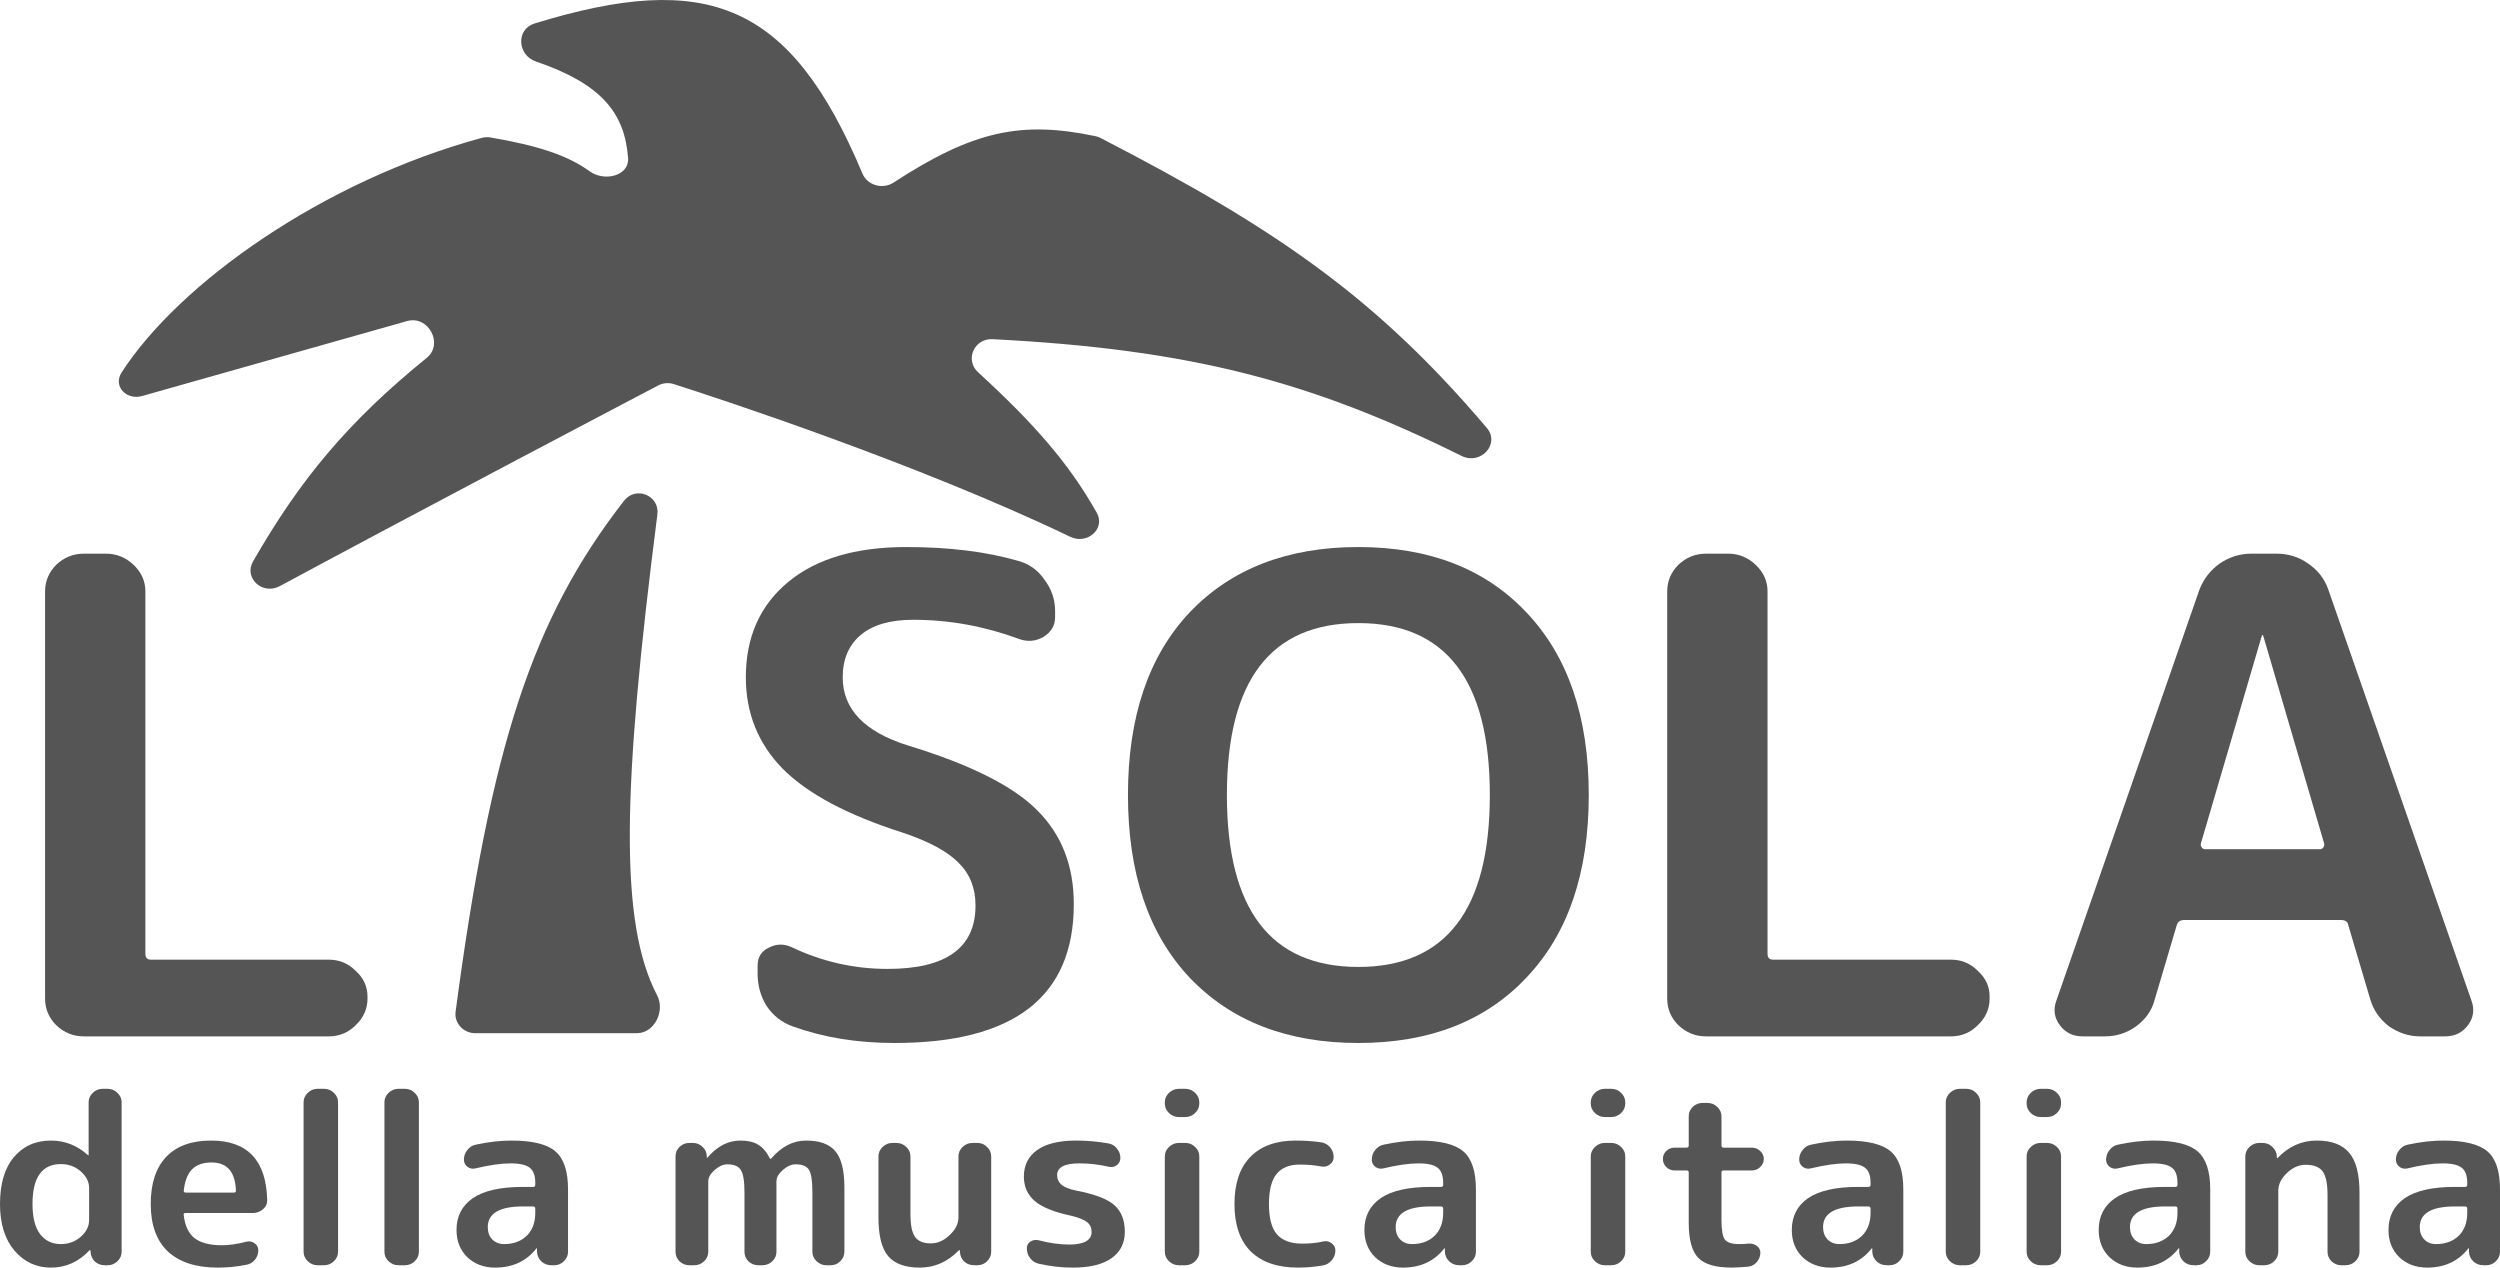
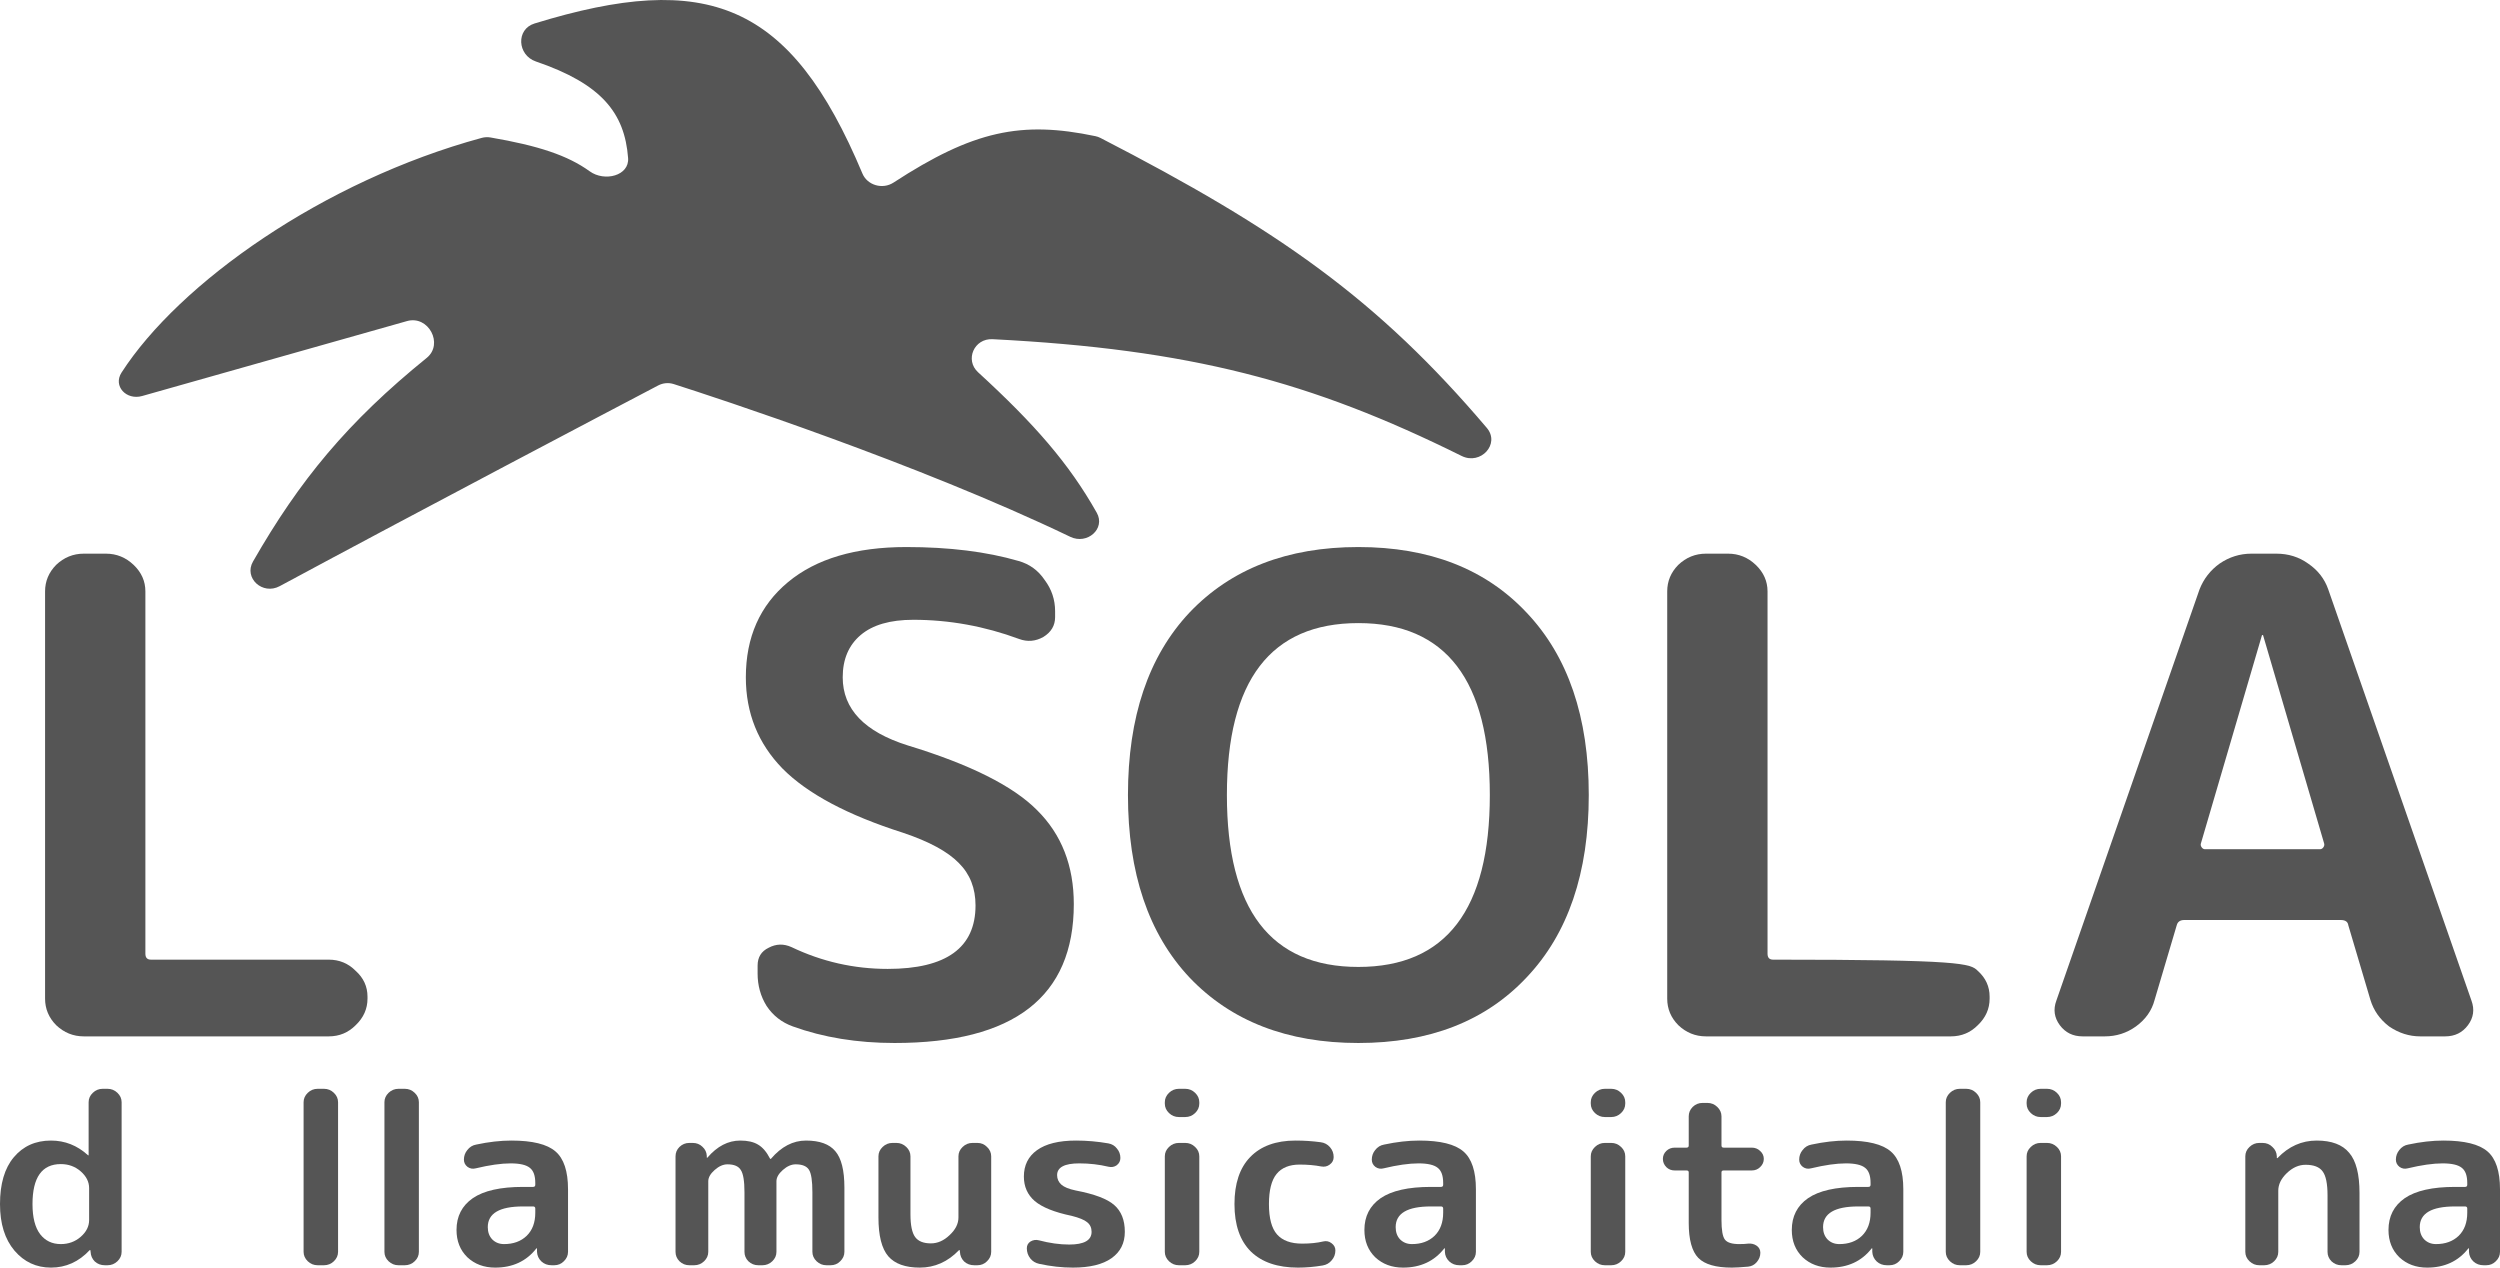
<svg xmlns="http://www.w3.org/2000/svg" width="71" height="36" viewBox="0 0 71 36" fill="none">
-   <path d="M17.724 14.22C15.11 17.58 13.939 21.2 12.939 28.733C12.896 29.055 13.159 29.343 13.499 29.343H18.085C18.592 29.343 18.891 28.707 18.665 28.273C17.585 26.207 17.668 22.432 18.67 14.607C18.738 14.075 18.06 13.79 17.724 14.22Z" fill="#555555" />
  <path d="M12.119 10.164C9.874 11.983 8.51 13.636 7.185 15.948C6.917 16.416 7.457 16.909 7.943 16.647C11.802 14.568 17.516 11.564 18.69 10.948C18.827 10.876 18.986 10.86 19.135 10.908C20.343 11.294 26.059 13.162 30.397 15.246C30.878 15.477 31.404 15.015 31.148 14.562C30.36 13.163 29.377 12.038 27.777 10.572C27.397 10.224 27.663 9.606 28.189 9.633C33.807 9.92 37.234 10.828 41.51 12.949C42.053 13.218 42.611 12.607 42.226 12.153C39.136 8.512 36.328 6.532 31.256 3.919C31.21 3.895 31.16 3.877 31.11 3.867C29.004 3.425 27.642 3.71 25.375 5.186C25.064 5.388 24.633 5.262 24.493 4.929C22.45 0.057 20.087 -0.841 15.181 0.667C14.648 0.831 14.692 1.566 15.219 1.746C17.083 2.383 17.74 3.205 17.838 4.488C17.877 4.991 17.17 5.17 16.749 4.866C16.12 4.412 15.291 4.138 13.93 3.904C13.848 3.89 13.762 3.894 13.681 3.916C9.179 5.14 5.087 8.041 3.451 10.582C3.205 10.964 3.587 11.374 4.036 11.247L11.558 9.119C12.17 8.946 12.605 9.77 12.119 10.164Z" fill="#555555" />
  <path d="M2.38 29.433C2.079 29.433 1.817 29.326 1.594 29.114C1.385 28.901 1.28 28.65 1.28 28.362V16.795C1.28 16.507 1.385 16.256 1.594 16.043C1.817 15.831 2.079 15.724 2.38 15.724H3.009C3.31 15.724 3.572 15.831 3.795 16.043C4.018 16.256 4.129 16.507 4.129 16.795V27.085C4.129 27.198 4.181 27.254 4.286 27.254H9.336C9.638 27.254 9.893 27.361 10.103 27.574C10.325 27.774 10.437 28.018 10.437 28.306V28.362C10.437 28.65 10.325 28.901 10.103 29.114C9.893 29.326 9.638 29.433 9.336 29.433H2.38Z" fill="#555555" />
  <path d="M25.642 23.649C24.07 23.148 22.93 22.541 22.223 21.827C21.529 21.114 21.182 20.25 21.182 19.236C21.182 18.097 21.581 17.195 22.38 16.532C23.179 15.868 24.299 15.536 25.74 15.536C26.959 15.536 28.02 15.668 28.924 15.931C29.238 16.018 29.487 16.2 29.671 16.475C29.867 16.738 29.965 17.032 29.965 17.358V17.527C29.965 17.765 29.854 17.953 29.631 18.09C29.409 18.215 29.179 18.234 28.943 18.147C27.961 17.784 26.959 17.602 25.937 17.602C25.282 17.602 24.784 17.746 24.444 18.034C24.103 18.322 23.933 18.723 23.933 19.236C23.933 20.137 24.548 20.782 25.78 21.17C27.548 21.708 28.773 22.322 29.454 23.01C30.149 23.699 30.496 24.588 30.496 25.677C30.496 28.306 28.799 29.621 25.406 29.621C24.345 29.621 23.382 29.464 22.518 29.151C22.203 29.038 21.954 28.844 21.771 28.569C21.601 28.294 21.516 27.987 21.516 27.649V27.423C21.516 27.186 21.62 27.017 21.83 26.916C22.04 26.804 22.256 26.797 22.479 26.898C23.343 27.311 24.254 27.517 25.21 27.517C26.874 27.517 27.705 26.916 27.705 25.715C27.705 25.226 27.548 24.826 27.234 24.513C26.919 24.187 26.389 23.899 25.642 23.649Z" fill="#555555" />
  <path d="M42.311 22.578C42.311 19.323 41.066 17.696 38.577 17.696C36.088 17.696 34.844 19.323 34.844 22.578C34.844 25.834 36.088 27.461 38.577 27.461C41.066 27.461 42.311 25.834 42.311 22.578ZM43.352 27.762C42.186 29.001 40.595 29.621 38.577 29.621C36.56 29.621 34.962 29.001 33.783 27.762C32.617 26.522 32.034 24.794 32.034 22.578C32.034 20.363 32.617 18.635 33.783 17.395C34.962 16.156 36.56 15.536 38.577 15.536C40.595 15.536 42.186 16.156 43.352 17.395C44.531 18.635 45.121 20.363 45.121 22.578C45.121 24.794 44.531 26.522 43.352 27.762Z" fill="#555555" />
-   <path d="M48.449 29.433C48.148 29.433 47.886 29.326 47.663 29.114C47.453 28.901 47.349 28.65 47.349 28.362V16.795C47.349 16.507 47.453 16.256 47.663 16.043C47.886 15.831 48.148 15.724 48.449 15.724H49.078C49.379 15.724 49.641 15.831 49.864 16.043C50.086 16.256 50.198 16.507 50.198 16.795V27.085C50.198 27.198 50.25 27.254 50.355 27.254H55.405C55.706 27.254 55.962 27.361 56.171 27.574C56.394 27.774 56.505 28.018 56.505 28.306V28.362C56.505 28.65 56.394 28.901 56.171 29.114C55.962 29.326 55.706 29.433 55.405 29.433H48.449Z" fill="#555555" />
+   <path d="M48.449 29.433C48.148 29.433 47.886 29.326 47.663 29.114C47.453 28.901 47.349 28.65 47.349 28.362V16.795C47.349 16.507 47.453 16.256 47.663 16.043C47.886 15.831 48.148 15.724 48.449 15.724H49.078C49.379 15.724 49.641 15.831 49.864 16.043C50.086 16.256 50.198 16.507 50.198 16.795V27.085C50.198 27.198 50.25 27.254 50.355 27.254C55.706 27.254 55.962 27.361 56.171 27.574C56.394 27.774 56.505 28.018 56.505 28.306V28.362C56.505 28.65 56.394 28.901 56.171 29.114C55.962 29.326 55.706 29.433 55.405 29.433H48.449Z" fill="#555555" />
  <path d="M64.236 18.053L62.507 23.949C62.493 23.987 62.5 24.024 62.526 24.062C62.552 24.1 62.585 24.118 62.624 24.118H65.886C65.926 24.118 65.959 24.1 65.985 24.062C66.011 24.024 66.017 23.987 66.004 23.949L64.275 18.053C64.275 18.04 64.269 18.034 64.255 18.034C64.242 18.034 64.236 18.04 64.236 18.053ZM59.146 29.433C58.871 29.433 58.655 29.326 58.498 29.114C58.341 28.901 58.308 28.669 58.4 28.419L62.467 16.738C62.585 16.438 62.775 16.194 63.037 16.006C63.312 15.818 63.614 15.724 63.941 15.724H64.648C64.989 15.724 65.29 15.818 65.552 16.006C65.828 16.194 66.017 16.438 66.122 16.738L70.19 28.419C70.281 28.669 70.249 28.901 70.091 29.114C69.934 29.326 69.718 29.433 69.443 29.433H68.736C68.421 29.433 68.126 29.339 67.851 29.151C67.589 28.951 67.413 28.7 67.321 28.4L66.692 26.278C66.679 26.178 66.607 26.128 66.476 26.128H62.035C61.917 26.128 61.845 26.178 61.819 26.278L61.19 28.4C61.111 28.7 60.935 28.951 60.66 29.151C60.398 29.339 60.103 29.433 59.775 29.433H59.146Z" fill="#555555" />
  <path d="M1.727 33.06C1.191 33.06 0.923 33.439 0.923 34.196C0.923 34.575 0.995 34.86 1.14 35.051C1.284 35.238 1.48 35.332 1.727 35.332C1.946 35.332 2.135 35.263 2.293 35.125C2.451 34.987 2.531 34.829 2.531 34.65V33.742C2.531 33.564 2.451 33.406 2.293 33.267C2.135 33.129 1.946 33.06 1.727 33.06ZM1.447 36C1.032 36 0.687 35.84 0.412 35.519C0.137 35.194 0 34.753 0 34.196C0 33.622 0.13 33.178 0.391 32.867C0.657 32.55 1.009 32.392 1.447 32.392C1.843 32.392 2.193 32.53 2.496 32.806C2.5 32.811 2.505 32.813 2.51 32.813C2.514 32.813 2.517 32.811 2.517 32.806V31.303C2.517 31.201 2.556 31.112 2.636 31.036C2.715 30.96 2.808 30.922 2.915 30.922H3.055C3.162 30.922 3.255 30.96 3.335 31.036C3.414 31.112 3.454 31.201 3.454 31.303V35.552C3.454 35.655 3.414 35.744 3.335 35.82C3.255 35.895 3.162 35.933 3.055 35.933H2.978C2.866 35.933 2.771 35.898 2.692 35.826C2.617 35.751 2.577 35.659 2.573 35.552L2.566 35.506C2.566 35.501 2.563 35.499 2.559 35.499C2.554 35.499 2.549 35.501 2.545 35.506C2.237 35.835 1.871 36 1.447 36Z" fill="#555555" />
-   <path d="M6.008 33.014C5.77 33.014 5.586 33.078 5.456 33.207C5.33 33.332 5.251 33.535 5.218 33.815C5.218 33.851 5.237 33.869 5.274 33.869H6.644C6.682 33.869 6.7 33.851 6.7 33.815C6.682 33.281 6.451 33.014 6.008 33.014ZM6.183 36C5.572 36 5.102 35.849 4.771 35.546C4.445 35.238 4.281 34.788 4.281 34.196C4.281 33.608 4.428 33.161 4.722 32.853C5.015 32.546 5.44 32.392 5.994 32.392C7.029 32.392 7.56 32.953 7.588 34.076C7.593 34.183 7.553 34.272 7.469 34.343C7.385 34.414 7.287 34.45 7.176 34.45H5.267C5.225 34.45 5.209 34.47 5.218 34.51C5.251 34.809 5.353 35.027 5.526 35.165C5.703 35.298 5.959 35.365 6.295 35.365C6.505 35.365 6.738 35.332 6.994 35.265C7.078 35.243 7.155 35.256 7.225 35.305C7.299 35.354 7.336 35.421 7.336 35.506C7.336 35.608 7.304 35.699 7.239 35.779C7.178 35.855 7.096 35.902 6.994 35.92C6.733 35.973 6.463 36 6.183 36Z" fill="#555555" />
  <path d="M9.021 35.933C8.913 35.933 8.82 35.895 8.741 35.82C8.662 35.744 8.622 35.655 8.622 35.552V31.303C8.622 31.201 8.662 31.112 8.741 31.036C8.82 30.96 8.913 30.922 9.021 30.922H9.202C9.309 30.922 9.403 30.96 9.482 31.036C9.561 31.112 9.601 31.201 9.601 31.303V35.552C9.601 35.655 9.561 35.744 9.482 35.82C9.403 35.895 9.309 35.933 9.202 35.933H9.021Z" fill="#555555" />
  <path d="M11.316 35.933C11.209 35.933 11.116 35.895 11.036 35.82C10.957 35.744 10.918 35.655 10.918 35.552V31.303C10.918 31.201 10.957 31.112 11.036 31.036C11.116 30.96 11.209 30.922 11.316 30.922H11.498C11.605 30.922 11.698 30.96 11.777 31.036C11.857 31.112 11.896 31.201 11.896 31.303V35.552C11.896 35.655 11.857 35.744 11.777 35.82C11.698 35.895 11.605 35.933 11.498 35.933H11.316Z" fill="#555555" />
  <path d="M14.853 34.263C14.186 34.263 13.853 34.459 13.853 34.851C13.853 34.993 13.895 35.109 13.979 35.198C14.067 35.287 14.179 35.332 14.314 35.332C14.58 35.332 14.794 35.254 14.957 35.098C15.121 34.938 15.202 34.719 15.202 34.443V34.323C15.202 34.283 15.181 34.263 15.139 34.263H14.853ZM14.063 36C13.746 36 13.482 35.902 13.273 35.706C13.068 35.506 12.965 35.247 12.965 34.931C12.965 34.544 13.119 34.243 13.427 34.029C13.739 33.815 14.214 33.708 14.853 33.708H15.139C15.181 33.708 15.202 33.688 15.202 33.648V33.595C15.202 33.39 15.151 33.247 15.048 33.167C14.946 33.083 14.764 33.04 14.503 33.04C14.233 33.04 13.902 33.087 13.51 33.181C13.427 33.203 13.35 33.19 13.28 33.141C13.21 33.087 13.175 33.018 13.175 32.933C13.175 32.831 13.207 32.74 13.273 32.66C13.338 32.575 13.422 32.524 13.524 32.506C13.879 32.43 14.212 32.392 14.524 32.392C15.121 32.392 15.538 32.495 15.775 32.7C16.013 32.904 16.132 33.263 16.132 33.775V35.552C16.132 35.655 16.092 35.744 16.013 35.82C15.939 35.895 15.848 35.933 15.741 35.933H15.664C15.552 35.933 15.456 35.898 15.377 35.826C15.298 35.751 15.256 35.659 15.251 35.552V35.459C15.251 35.454 15.249 35.452 15.244 35.452C15.235 35.452 15.23 35.454 15.23 35.459C14.946 35.82 14.557 36 14.063 36Z" fill="#555555" />
  <path d="M19.577 35.933C19.469 35.933 19.376 35.895 19.297 35.82C19.222 35.744 19.185 35.655 19.185 35.552V32.84C19.185 32.737 19.222 32.648 19.297 32.573C19.376 32.497 19.469 32.459 19.577 32.459H19.674C19.782 32.459 19.873 32.495 19.947 32.566C20.026 32.637 20.068 32.724 20.073 32.827V32.873C20.073 32.878 20.075 32.88 20.08 32.88C20.089 32.88 20.094 32.878 20.094 32.873C20.369 32.553 20.679 32.392 21.024 32.392C21.233 32.392 21.401 32.43 21.527 32.506C21.658 32.582 21.772 32.715 21.87 32.907C21.87 32.911 21.874 32.913 21.884 32.913C21.888 32.913 21.893 32.911 21.898 32.907C22.191 32.564 22.522 32.392 22.89 32.392C23.277 32.392 23.554 32.492 23.722 32.693C23.895 32.893 23.981 33.239 23.981 33.728V35.552C23.981 35.655 23.941 35.744 23.862 35.82C23.788 35.895 23.697 35.933 23.589 35.933H23.471C23.363 35.933 23.27 35.895 23.191 35.82C23.112 35.744 23.072 35.655 23.072 35.552V33.862C23.072 33.537 23.04 33.323 22.974 33.221C22.909 33.118 22.783 33.067 22.597 33.067C22.476 33.067 22.354 33.12 22.233 33.227C22.112 33.334 22.051 33.441 22.051 33.548V35.552C22.051 35.655 22.012 35.744 21.933 35.82C21.853 35.895 21.76 35.933 21.653 35.933H21.534C21.427 35.933 21.334 35.895 21.254 35.82C21.18 35.744 21.143 35.655 21.143 35.552V33.862C21.143 33.541 21.108 33.33 21.038 33.227C20.973 33.12 20.847 33.067 20.66 33.067C20.539 33.067 20.418 33.12 20.297 33.227C20.175 33.334 20.115 33.441 20.115 33.548V35.552C20.115 35.655 20.075 35.744 19.996 35.82C19.917 35.895 19.824 35.933 19.716 35.933H19.577Z" fill="#555555" />
  <path d="M26.122 36C25.712 36 25.414 35.893 25.228 35.679C25.041 35.461 24.948 35.094 24.948 34.577V32.84C24.948 32.737 24.988 32.648 25.067 32.573C25.146 32.497 25.239 32.459 25.346 32.459H25.458C25.566 32.459 25.659 32.497 25.738 32.573C25.817 32.648 25.857 32.737 25.857 32.84V34.483C25.857 34.795 25.901 35.011 25.99 35.132C26.078 35.252 26.227 35.312 26.437 35.312C26.628 35.312 26.805 35.234 26.968 35.078C27.136 34.922 27.22 34.755 27.22 34.577V32.84C27.22 32.737 27.26 32.648 27.339 32.573C27.418 32.497 27.511 32.459 27.619 32.459H27.758C27.866 32.459 27.956 32.497 28.031 32.573C28.11 32.648 28.15 32.737 28.15 32.84V35.552C28.15 35.655 28.11 35.744 28.031 35.82C27.956 35.895 27.866 35.933 27.758 35.933H27.667C27.556 35.933 27.46 35.898 27.381 35.826C27.306 35.751 27.267 35.659 27.262 35.552L27.255 35.506C27.255 35.501 27.253 35.499 27.248 35.499C27.243 35.499 27.239 35.501 27.234 35.506C26.917 35.835 26.547 36 26.122 36Z" fill="#555555" />
  <path d="M30.435 34.53C29.945 34.428 29.596 34.287 29.386 34.109C29.181 33.931 29.078 33.7 29.078 33.414C29.078 33.094 29.202 32.844 29.449 32.666C29.701 32.484 30.071 32.392 30.56 32.392C30.868 32.392 31.173 32.419 31.476 32.472C31.579 32.49 31.66 32.539 31.721 32.619C31.786 32.695 31.819 32.784 31.819 32.887C31.819 32.971 31.784 33.04 31.714 33.094C31.644 33.143 31.565 33.156 31.476 33.134C31.215 33.072 30.94 33.04 30.651 33.04C30.232 33.04 30.022 33.152 30.022 33.374C30.022 33.481 30.062 33.57 30.141 33.642C30.22 33.713 30.355 33.769 30.547 33.809C31.082 33.911 31.448 34.049 31.644 34.223C31.844 34.397 31.945 34.65 31.945 34.984C31.945 35.305 31.819 35.555 31.567 35.733C31.316 35.911 30.95 36 30.47 36C30.157 36 29.838 35.964 29.512 35.893C29.409 35.871 29.325 35.82 29.26 35.739C29.195 35.655 29.162 35.559 29.162 35.452C29.162 35.367 29.197 35.303 29.267 35.258C29.342 35.214 29.421 35.203 29.505 35.225C29.808 35.305 30.094 35.345 30.365 35.345C30.789 35.345 31.001 35.225 31.001 34.984C31.001 34.869 30.959 34.777 30.875 34.711C30.796 34.644 30.649 34.584 30.435 34.53Z" fill="#555555" />
  <path d="M33.48 35.933C33.373 35.933 33.279 35.895 33.2 35.82C33.121 35.744 33.081 35.655 33.081 35.552V32.84C33.081 32.737 33.121 32.648 33.2 32.573C33.279 32.497 33.373 32.459 33.48 32.459H33.661C33.769 32.459 33.862 32.497 33.941 32.573C34.02 32.648 34.06 32.737 34.06 32.84V35.552C34.06 35.655 34.02 35.744 33.941 35.82C33.862 35.895 33.769 35.933 33.661 35.933H33.48ZM33.48 31.724C33.373 31.724 33.279 31.686 33.2 31.611C33.121 31.535 33.081 31.446 33.081 31.343V31.303C33.081 31.201 33.121 31.112 33.2 31.036C33.279 30.96 33.373 30.922 33.48 30.922H33.661C33.769 30.922 33.862 30.96 33.941 31.036C34.02 31.112 34.06 31.201 34.06 31.303V31.343C34.06 31.446 34.02 31.535 33.941 31.611C33.862 31.686 33.769 31.724 33.661 31.724H33.48Z" fill="#555555" />
  <path d="M36.862 36C36.285 36 35.84 35.849 35.527 35.546C35.215 35.238 35.059 34.788 35.059 34.196C35.059 33.613 35.208 33.167 35.506 32.86C35.809 32.548 36.238 32.392 36.793 32.392C37.04 32.392 37.277 32.408 37.506 32.439C37.613 32.452 37.701 32.499 37.771 32.579C37.841 32.66 37.876 32.753 37.876 32.86C37.876 32.949 37.839 33.02 37.764 33.074C37.694 33.127 37.613 33.145 37.52 33.127C37.338 33.092 37.135 33.074 36.911 33.074C36.618 33.074 36.399 33.163 36.254 33.341C36.11 33.519 36.038 33.804 36.038 34.196C36.038 34.597 36.114 34.884 36.268 35.058C36.422 35.232 36.66 35.319 36.981 35.319C37.21 35.319 37.408 35.298 37.576 35.258C37.664 35.236 37.743 35.252 37.813 35.305C37.888 35.359 37.925 35.428 37.925 35.512C37.925 35.619 37.89 35.713 37.82 35.793C37.755 35.873 37.669 35.922 37.562 35.94C37.324 35.98 37.091 36 36.862 36Z" fill="#555555" />
  <path d="M40.636 34.263C39.97 34.263 39.637 34.459 39.637 34.851C39.637 34.993 39.678 35.109 39.762 35.198C39.851 35.287 39.963 35.332 40.098 35.332C40.364 35.332 40.578 35.254 40.741 35.098C40.904 34.938 40.986 34.719 40.986 34.443V34.323C40.986 34.283 40.965 34.263 40.923 34.263H40.636ZM39.846 36C39.529 36 39.266 35.902 39.056 35.706C38.851 35.506 38.749 35.247 38.749 34.931C38.749 34.544 38.903 34.243 39.21 34.029C39.522 33.815 39.998 33.708 40.636 33.708H40.923C40.965 33.708 40.986 33.688 40.986 33.648V33.595C40.986 33.39 40.935 33.247 40.832 33.167C40.73 33.083 40.548 33.04 40.287 33.04C40.016 33.04 39.685 33.087 39.294 33.181C39.21 33.203 39.133 33.19 39.063 33.141C38.993 33.087 38.959 33.018 38.959 32.933C38.959 32.831 38.991 32.74 39.056 32.66C39.122 32.575 39.206 32.524 39.308 32.506C39.662 32.43 39.995 32.392 40.308 32.392C40.904 32.392 41.321 32.495 41.559 32.7C41.797 32.904 41.916 33.263 41.916 33.775V35.552C41.916 35.655 41.876 35.744 41.797 35.82C41.722 35.895 41.631 35.933 41.524 35.933H41.447C41.335 35.933 41.24 35.898 41.161 35.826C41.081 35.751 41.039 35.659 41.035 35.552V35.459C41.035 35.454 41.032 35.452 41.028 35.452C41.019 35.452 41.014 35.454 41.014 35.459C40.73 35.82 40.34 36 39.846 36Z" fill="#555555" />
  <path d="M45.577 35.933C45.47 35.933 45.377 35.895 45.297 35.82C45.218 35.744 45.178 35.655 45.178 35.552V32.84C45.178 32.737 45.218 32.648 45.297 32.573C45.377 32.497 45.47 32.459 45.577 32.459H45.759C45.866 32.459 45.959 32.497 46.038 32.573C46.118 32.648 46.157 32.737 46.157 32.84V35.552C46.157 35.655 46.118 35.744 46.038 35.82C45.959 35.895 45.866 35.933 45.759 35.933H45.577ZM45.577 31.724C45.47 31.724 45.377 31.686 45.297 31.611C45.218 31.535 45.178 31.446 45.178 31.343V31.303C45.178 31.201 45.218 31.112 45.297 31.036C45.377 30.96 45.47 30.922 45.577 30.922H45.759C45.866 30.922 45.959 30.96 46.038 31.036C46.118 31.112 46.157 31.201 46.157 31.303V31.343C46.157 31.446 46.118 31.535 46.038 31.611C45.959 31.686 45.866 31.724 45.759 31.724H45.577Z" fill="#555555" />
  <path d="M47.562 33.241C47.468 33.241 47.389 33.21 47.324 33.147C47.259 33.08 47.226 33.002 47.226 32.913C47.226 32.824 47.259 32.749 47.324 32.686C47.389 32.624 47.468 32.593 47.562 32.593H47.897C47.939 32.593 47.96 32.573 47.96 32.533V31.704C47.96 31.602 47.997 31.513 48.072 31.437C48.151 31.361 48.244 31.323 48.352 31.323H48.491C48.599 31.323 48.692 31.361 48.771 31.437C48.85 31.513 48.89 31.602 48.89 31.704V32.533C48.89 32.573 48.911 32.593 48.953 32.593H49.75C49.843 32.593 49.922 32.624 49.987 32.686C50.057 32.749 50.092 32.824 50.092 32.913C50.092 33.002 50.057 33.08 49.987 33.147C49.922 33.21 49.843 33.241 49.75 33.241H48.953C48.911 33.241 48.89 33.259 48.89 33.294V34.644C48.89 34.933 48.922 35.12 48.988 35.205C49.053 35.29 49.188 35.332 49.393 35.332C49.505 35.332 49.589 35.327 49.645 35.319C49.738 35.31 49.82 35.33 49.89 35.379C49.959 35.428 49.994 35.495 49.994 35.579C49.994 35.677 49.959 35.766 49.89 35.846C49.824 35.922 49.743 35.964 49.645 35.973C49.44 35.991 49.286 36 49.184 36C48.731 36 48.414 35.909 48.233 35.726C48.051 35.539 47.96 35.207 47.96 34.731V33.294C47.96 33.259 47.939 33.241 47.897 33.241H47.562Z" fill="#555555" />
  <path d="M52.775 34.263C52.108 34.263 51.775 34.459 51.775 34.851C51.775 34.993 51.817 35.109 51.901 35.198C51.989 35.287 52.101 35.332 52.236 35.332C52.502 35.332 52.716 35.254 52.879 35.098C53.042 34.938 53.124 34.719 53.124 34.443V34.323C53.124 34.283 53.103 34.263 53.061 34.263H52.775ZM51.985 36C51.668 36 51.404 35.902 51.195 35.706C50.989 35.506 50.887 35.247 50.887 34.931C50.887 34.544 51.041 34.243 51.348 34.029C51.661 33.815 52.136 33.708 52.775 33.708H53.061C53.103 33.708 53.124 33.688 53.124 33.648V33.595C53.124 33.39 53.073 33.247 52.97 33.167C52.868 33.083 52.686 33.04 52.425 33.04C52.155 33.04 51.824 33.087 51.432 33.181C51.348 33.203 51.272 33.19 51.202 33.141C51.132 33.087 51.097 33.018 51.097 32.933C51.097 32.831 51.129 32.74 51.195 32.66C51.26 32.575 51.344 32.524 51.446 32.506C51.8 32.43 52.134 32.392 52.446 32.392C53.042 32.392 53.46 32.495 53.697 32.7C53.935 32.904 54.054 33.263 54.054 33.775V35.552C54.054 35.655 54.014 35.744 53.935 35.82C53.861 35.895 53.77 35.933 53.662 35.933H53.586C53.474 35.933 53.378 35.898 53.299 35.826C53.22 35.751 53.178 35.659 53.173 35.552V35.459C53.173 35.454 53.171 35.452 53.166 35.452C53.157 35.452 53.152 35.454 53.152 35.459C52.868 35.82 52.479 36 51.985 36Z" fill="#555555" />
  <path d="M55.659 35.933C55.551 35.933 55.458 35.895 55.379 35.82C55.3 35.744 55.26 35.655 55.26 35.552V31.303C55.26 31.201 55.3 31.112 55.379 31.036C55.458 30.96 55.551 30.922 55.659 30.922H55.84C55.948 30.922 56.041 30.96 56.12 31.036C56.199 31.112 56.239 31.201 56.239 31.303V35.552C56.239 35.655 56.199 35.744 56.12 35.82C56.041 35.895 55.948 35.933 55.84 35.933H55.659Z" fill="#555555" />
  <path d="M57.954 35.933C57.847 35.933 57.754 35.895 57.675 35.82C57.595 35.744 57.556 35.655 57.556 35.552V32.84C57.556 32.737 57.595 32.648 57.675 32.573C57.754 32.497 57.847 32.459 57.954 32.459H58.136C58.243 32.459 58.336 32.497 58.416 32.573C58.495 32.648 58.534 32.737 58.534 32.84V35.552C58.534 35.655 58.495 35.744 58.416 35.82C58.336 35.895 58.243 35.933 58.136 35.933H57.954ZM57.954 31.724C57.847 31.724 57.754 31.686 57.675 31.611C57.595 31.535 57.556 31.446 57.556 31.343V31.303C57.556 31.201 57.595 31.112 57.675 31.036C57.754 30.96 57.847 30.922 57.954 30.922H58.136C58.243 30.922 58.336 30.96 58.416 31.036C58.495 31.112 58.534 31.201 58.534 31.303V31.343C58.534 31.446 58.495 31.535 58.416 31.611C58.336 31.686 58.243 31.724 58.136 31.724H57.954Z" fill="#555555" />
-   <path d="M61.491 34.263C60.824 34.263 60.491 34.459 60.491 34.851C60.491 34.993 60.533 35.109 60.617 35.198C60.706 35.287 60.817 35.332 60.953 35.332C61.218 35.332 61.432 35.254 61.596 35.098C61.759 34.938 61.84 34.719 61.84 34.443V34.323C61.84 34.283 61.819 34.263 61.777 34.263H61.491ZM60.701 36C60.384 36 60.121 35.902 59.911 35.706C59.706 35.506 59.603 35.247 59.603 34.931C59.603 34.544 59.757 34.243 60.065 34.029C60.377 33.815 60.852 33.708 61.491 33.708H61.777C61.819 33.708 61.84 33.688 61.84 33.648V33.595C61.84 33.39 61.789 33.247 61.687 33.167C61.584 33.083 61.402 33.04 61.141 33.04C60.871 33.04 60.54 33.087 60.148 33.181C60.065 33.203 59.988 33.19 59.918 33.141C59.848 33.087 59.813 33.018 59.813 32.933C59.813 32.831 59.846 32.74 59.911 32.66C59.976 32.575 60.06 32.524 60.163 32.506C60.517 32.43 60.85 32.392 61.162 32.392C61.759 32.392 62.176 32.495 62.414 32.7C62.651 32.904 62.77 33.263 62.77 33.775V35.552C62.77 35.655 62.73 35.744 62.651 35.82C62.577 35.895 62.486 35.933 62.379 35.933H62.302C62.19 35.933 62.094 35.898 62.015 35.826C61.936 35.751 61.894 35.659 61.889 35.552V35.459C61.889 35.454 61.887 35.452 61.882 35.452C61.873 35.452 61.868 35.454 61.868 35.459C61.584 35.82 61.195 36 60.701 36Z" fill="#555555" />
  <path d="M64.165 35.933C64.058 35.933 63.965 35.895 63.886 35.82C63.806 35.744 63.767 35.655 63.767 35.552V32.84C63.767 32.737 63.806 32.648 63.886 32.573C63.965 32.497 64.058 32.459 64.165 32.459H64.256C64.368 32.459 64.461 32.497 64.536 32.573C64.615 32.644 64.657 32.733 64.662 32.84V32.887C64.662 32.891 64.664 32.893 64.668 32.893C64.673 32.893 64.678 32.891 64.683 32.887C64.999 32.557 65.37 32.392 65.794 32.392C66.218 32.392 66.526 32.508 66.717 32.74C66.913 32.967 67.01 33.348 67.01 33.882V35.552C67.01 35.655 66.971 35.744 66.892 35.82C66.812 35.895 66.719 35.933 66.612 35.933H66.493C66.386 35.933 66.293 35.895 66.213 35.82C66.139 35.744 66.102 35.655 66.102 35.552V33.949C66.102 33.615 66.055 33.388 65.962 33.267C65.873 33.143 65.712 33.08 65.479 33.08C65.288 33.08 65.111 33.158 64.948 33.314C64.785 33.47 64.703 33.637 64.703 33.815V35.552C64.703 35.655 64.664 35.744 64.585 35.82C64.505 35.895 64.412 35.933 64.305 35.933H64.165Z" fill="#555555" />
  <path d="M69.721 34.263C69.054 34.263 68.721 34.459 68.721 34.851C68.721 34.993 68.763 35.109 68.847 35.198C68.935 35.287 69.047 35.332 69.182 35.332C69.448 35.332 69.662 35.254 69.826 35.098C69.989 34.938 70.07 34.719 70.07 34.443V34.323C70.07 34.283 70.049 34.263 70.007 34.263H69.721ZM68.931 36C68.614 36 68.35 35.902 68.141 35.706C67.936 35.506 67.833 35.247 67.833 34.931C67.833 34.544 67.987 34.243 68.294 34.029C68.607 33.815 69.082 33.708 69.721 33.708H70.007C70.049 33.708 70.07 33.688 70.07 33.648V33.595C70.07 33.39 70.019 33.247 69.916 33.167C69.814 33.083 69.632 33.04 69.371 33.04C69.101 33.04 68.77 33.087 68.378 33.181C68.294 33.203 68.218 33.19 68.148 33.141C68.078 33.087 68.043 33.018 68.043 32.933C68.043 32.831 68.076 32.74 68.141 32.66C68.206 32.575 68.29 32.524 68.392 32.506C68.747 32.43 69.08 32.392 69.392 32.392C69.989 32.392 70.406 32.495 70.644 32.7C70.881 32.904 71 33.263 71 33.775V35.552C71 35.655 70.96 35.744 70.881 35.82C70.807 35.895 70.716 35.933 70.609 35.933H70.532C70.42 35.933 70.324 35.898 70.245 35.826C70.166 35.751 70.124 35.659 70.119 35.552V35.459C70.119 35.454 70.117 35.452 70.112 35.452C70.103 35.452 70.098 35.454 70.098 35.459C69.814 35.82 69.425 36 68.931 36Z" fill="#555555" />
</svg>